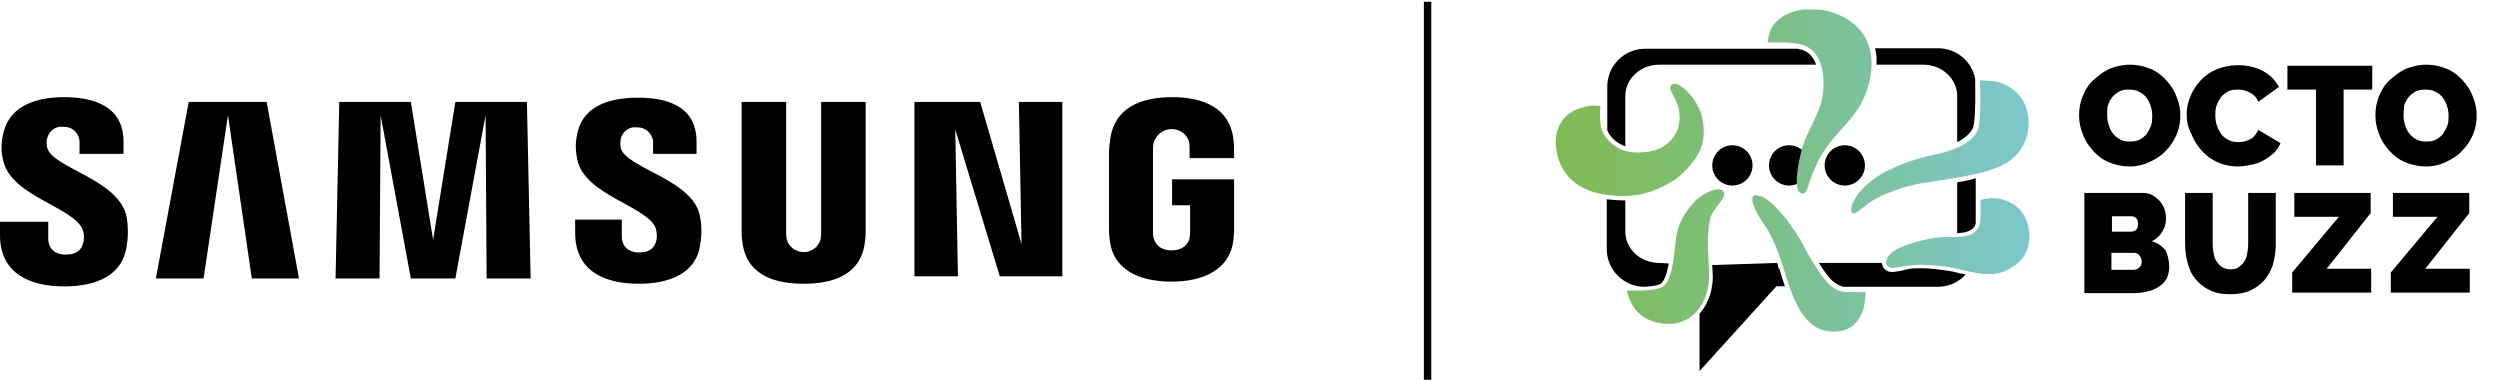
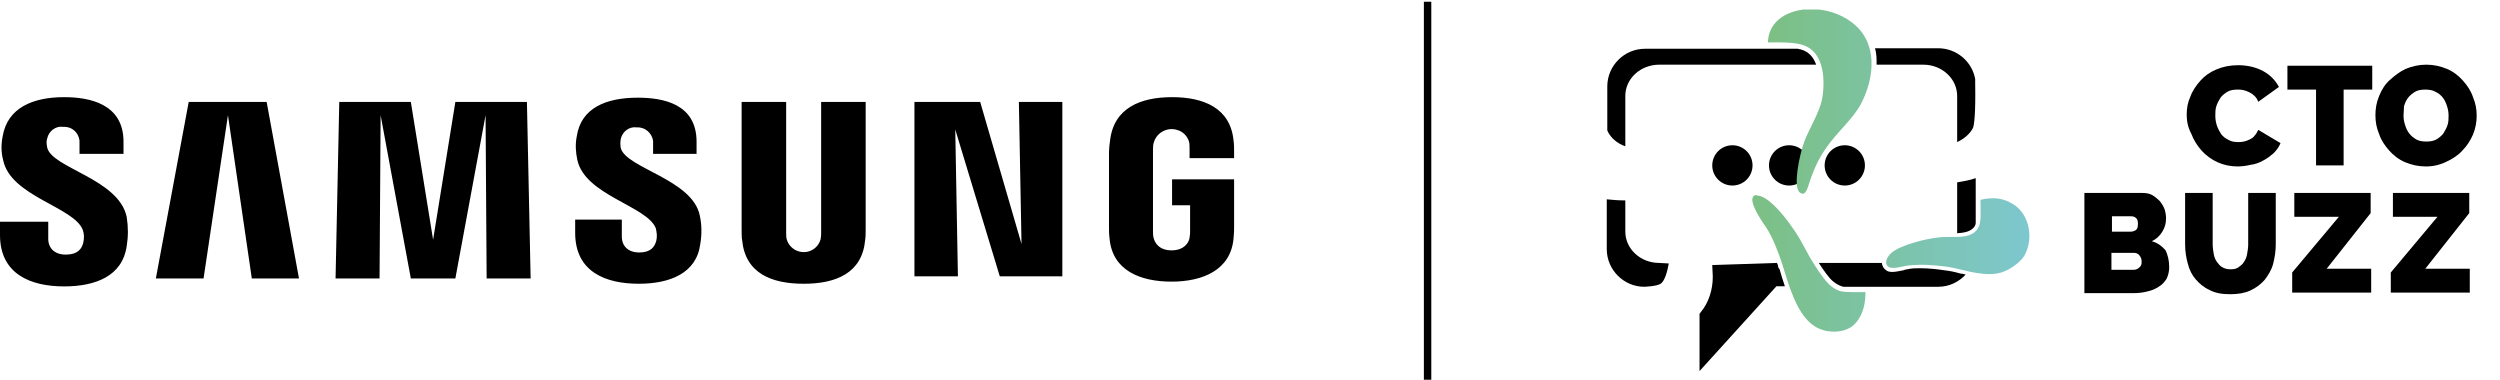
<svg xmlns="http://www.w3.org/2000/svg" xmlns:xlink="http://www.w3.org/1999/xlink" version="1.1" id="Warstwa_1" x="0px" y="0px" viewBox="0 0 471.6 71.7" style="enable-background:new 0 0 471.6 71.7;" xml:space="preserve">
  <style type="text/css">
	.st0{clip-path:url(#SVGID_00000121962002469235026070000005560474582469920692_);}
	.st1{fill:none;stroke:#000000;stroke-width:0.48;stroke-miterlimit:10;}
	
		.st2{clip-path:url(#SVGID_00000056400874864564814380000013358460701570040745_);fill:url(#SVGID_00000163062412979043198740000004538381887800024747_);}
	
		.st3{clip-path:url(#SVGID_00000023972086907875736200000012263608083926159784_);fill:url(#SVGID_00000140713012185348078680000002159029443891021187_);}
	
		.st4{clip-path:url(#SVGID_00000116229588257578187930000001629916464707942544_);fill:url(#SVGID_00000093886216593928238440000008429544267283097785_);}
	
		.st5{clip-path:url(#SVGID_00000061444588607610194690000012973312959131205295_);fill:url(#SVGID_00000078755104807999785250000001504503399299079554_);}
	
		.st6{clip-path:url(#SVGID_00000122714422689037188640000002590351479522224296_);fill:url(#SVGID_00000069369719232979023350000005610341736145804430_);}
	
		.st7{clip-path:url(#SVGID_00000040565434001600123890000007606614771574232965_);fill:url(#SVGID_00000061435229956917270510000005746205020333875636_);}
</style>
  <g id="Group_15" transform="translate(-685.5 -40)">
    <g id="Group_14" transform="translate(685.5 40.327)">
      <g>
        <defs>
          <rect id="SVGID_1_" y="0" width="270" height="71.3" />
        </defs>
        <clipPath id="SVGID_00000125600066923440577210000015586630906994687121_">
          <use xlink:href="#SVGID_1_" style="overflow:visible;" />
        </clipPath>
        <g id="Group_13" style="clip-path:url(#SVGID_00000125600066923440577210000015586630906994687121_);">
          <path id="Path_54" d="M8.9,27.5c-0.1-0.6-0.2-1.2,0-1.7c0.3-1.4,1.6-2.4,3-2.2c1.6-0.1,2.9,1,3.1,2.6c0,0.1,0,0.3,0,0.4v2.1h8.3      v-2.3c0-7.2-6.5-8.4-11.2-8.4c-5.9,0-10.7,2-11.6,7.4c-0.3,1.5-0.3,3,0.1,4.5c1.4,6.8,13.3,8.8,15,13.1c0.3,0.8,0.3,1.6,0.1,2.5      c-0.3,1.1-1,2.2-3.3,2.2c-2.1,0-3.3-1.2-3.3-3l0-3.2H0v2.5c0,7.4,5.8,9.7,12.1,9.7c6,0,11-2,11.8-7.6c0.3-1.8,0.3-3.6,0-5.5      C22.4,33.4,9.8,31.4,8.9,27.5 M117.1,27.6c-0.1-0.6-0.1-1.1,0-1.7c0.3-1.4,1.6-2.4,3-2.2c1.5-0.1,2.9,1,3.1,2.6      c0,0.1,0,0.3,0,0.4v2h8.2v-2.3c0-7.2-6.4-8.3-11.1-8.3c-5.9,0-10.7,1.9-11.5,7.3c-0.3,1.5-0.2,3,0.1,4.4      c1.4,6.7,13.1,8.7,14.8,12.9c0.2,0.8,0.3,1.6,0.1,2.4c-0.3,1.1-1,2.2-3.2,2.2c-2.1,0-3.3-1.2-3.3-3v-3.2h-8.8v2.5      c0,7.4,5.8,9.6,12,9.6c5.9,0,10.9-2,11.6-7.5c0.3-1.8,0.3-3.6-0.1-5.4C130.6,33.5,118.1,31.4,117.1,27.6 M192.7,45.7l-7.8-26.8      h-12.4v32.9h8.2l-0.5-27.7l8.4,27.7h11.8V18.9h-8.2L192.7,45.7z M35.6,18.9l-6.2,33.3h9l4.6-30.8l4.5,30.8h8.9l-6.1-33.3      L35.6,18.9z M85.9,18.9l-4.2,26l-4.2-26H64l-0.7,33.3h8.3l0.2-30.8l5.7,30.8h8.4l5.7-30.8l0.2,30.8h8.3l-0.7-33.3L85.9,18.9z       M163.3,18.9h-8.4v24.6c0,0.4,0,0.8-0.1,1.3c-0.5,1.8-2.3,2.8-4.1,2.3c-1.1-0.3-2-1.2-2.3-2.3c-0.1-0.4-0.1-0.8-0.1-1.3V18.9      h-8.4v23.9c0,0.6,0,1.9,0.1,2.2c0.6,6.2,5.5,8.2,11.6,8.2c6.1,0,11-2,11.6-8.2c0.1-0.7,0.1-1.5,0.1-2.2L163.3,18.9z M221.1,33.5      v4.9h3.4v4.8c0,0.4,0,0.8-0.1,1.3c-0.1,0.9-1,2.4-3.4,2.4s-3.2-1.5-3.4-2.4c-0.1-0.4-0.1-0.8-0.1-1.3V28c0-0.5,0-1.1,0.2-1.6      c0.6-1.8,2.6-2.8,4.4-2.2c1.1,0.3,1.9,1.2,2.2,2.2c0.1,0.4,0.1,0.9,0.1,1.3v1.8h8.4v-1.1c0-0.7,0-1.5-0.1-2.2      C232.1,20,227,18,221.1,18s-11,2-11.7,8.2c-0.1,0.6-0.2,1.6-0.2,2.2v14c0,0.7,0,1.5,0.1,2.2c0.5,6.1,5.8,8.2,11.7,8.2      c5.9,0,11.2-2.2,11.7-8.2c0.1-1.1,0.1-1.6,0.1-2.2v-8.9L221.1,33.5z" />
          <rect id="Rectangle_63" x="268.6" y="0" width="1.4" height="71.3" />
        </g>
      </g>
    </g>
    <path class="st1" d="M1136.2,77.1" />
    <g>
      <g>
        <path d="M998.5,89.6c-3.6,0-6.4-2.7-6.4-5.9v-5.9c-0.1,0-0.3,0-0.4,0c-1,0-2-0.1-3.1-0.2V87c0,3.9,3.2,7.1,7.1,7.1     c2.1-0.1,2.8-0.4,3.1-0.6c0.7-0.5,1.2-2.1,1.5-3.8L998.5,89.6z" />
        <path d="M1039.5,52.2h8.8c3.6,0,6.4,2.7,6.4,5.9v8.7c1.5-0.7,2.5-1.7,3-2.7c0.2-0.6,0.5-2.5,0.4-8.4c0-0.2,0-0.4,0-0.5v-0.3     c-0.6-3.3-3.5-5.8-7-5.8h-11.9c0.2,0.7,0.3,1.5,0.3,2.3C1039.5,51.7,1039.5,51.9,1039.5,52.2z" />
        <path d="M991.4,67.3c0.2,0.1,0.4,0.2,0.7,0.3v-9.5c0-3.3,2.9-5.9,6.4-5.9h29.6c-0.5-1.4-1.4-2.5-3-2.9c-0.2,0-0.3-0.1-0.5-0.1     h-28.8c-3.9,0-7.1,3.2-7.1,7.1v8.3C989.1,65.6,990.1,66.7,991.4,67.3z" />
        <path d="M1054.7,74.4v9.2c0,0.1,0,0.3,0,0.4c1.4-0.1,2.6-0.3,3.3-1.3c0.1-0.2,0.2-0.4,0.2-0.7v-8.4     C1057.1,74,1055.9,74.2,1054.7,74.4z" />
        <path d="M1020.9,90.1c0-0.1-0.1-0.3-0.2-0.5l-12.2,0.4c0,0.8,0.1,1.5,0.1,2.2c0,2.5-0.8,4.9-2.2,6.6c-0.1,0.1-0.2,0.3-0.3,0.4     V110l14.5-16h1.6c-0.4-1.1-0.7-2.2-1-3.2C1021,90.6,1020.9,90.3,1020.9,90.1z" />
        <path d="M1052.4,91c-1.4-0.2-3-0.4-4.6-0.4c-0.9,0-1.7,0-2.5,0.2c-0.2,0-0.5,0.1-0.8,0.2c-0.6,0.1-1.4,0.3-2,0.3s-1-0.1-1.3-0.4     c-0.4-0.3-0.6-0.7-0.7-1.2c0,0,0,0,0-0.1h-11.9c0.9,1.4,1.9,2.8,2.6,3.4c0.6,0.5,1.1,0.8,1.7,1c0.1,0,0.2,0.1,0.4,0.1h17.8     c2.1,0,3.9-0.9,5.2-2.3c-0.3-0.1-0.7-0.2-1-0.2C1054.3,91.3,1053.3,91.1,1052.4,91z" />
      </g>
      <path d="M1016.1,71.2c0,2.1-1.7,3.8-3.8,3.8c-2.1,0-3.8-1.7-3.8-3.8c0-2.1,1.7-3.8,3.8-3.8C1014.4,67.4,1016.1,69.1,1016.1,71.2" />
      <path d="M1026.8,71.2c0,2.1-1.7,3.8-3.8,3.8c-2.1,0-3.8-1.7-3.8-3.8c0-2.1,1.7-3.8,3.8-3.8C1025.1,67.4,1026.8,69.1,1026.8,71.2" />
      <path d="M1037.3,71.2c0,2.1-1.7,3.8-3.8,3.8s-3.8-1.7-3.8-3.8c0-2.1,1.7-3.8,3.8-3.8S1037.3,69.1,1037.3,71.2" />
      <g>
-         <path d="M1087.2,71.4c-1.4,0-2.7-0.3-3.9-0.8c-1.2-0.5-2.2-1.3-3-2.2c-0.8-0.9-1.5-1.9-1.9-3.1c-0.5-1.2-0.7-2.3-0.7-3.6     c0-1.2,0.2-2.4,0.7-3.6c0.5-1.2,1.1-2.2,2-3c0.9-0.8,1.9-1.6,3-2.1c1.2-0.5,2.5-0.8,3.9-0.8s2.7,0.3,3.9,0.8     c1.2,0.5,2.2,1.3,3,2.2c0.8,0.9,1.5,1.9,1.9,3.1c0.5,1.2,0.7,2.3,0.7,3.5s-0.2,2.4-0.7,3.6c-0.5,1.1-1.1,2.1-2,3     c-0.8,0.9-1.9,1.6-3,2.1C1089.9,71.1,1088.6,71.4,1087.2,71.4z M1083,61.8c0,0.6,0.1,1.2,0.3,1.8c0.2,0.6,0.4,1.1,0.8,1.6     c0.4,0.5,0.8,0.8,1.3,1.1c0.5,0.3,1.2,0.4,1.9,0.4s1.4-0.1,1.9-0.4c0.5-0.3,1-0.7,1.3-1.1c0.3-0.5,0.6-1,0.8-1.6s0.2-1.2,0.2-1.8     c0-0.6-0.1-1.2-0.3-1.8c-0.2-0.6-0.4-1.1-0.8-1.6s-0.8-0.8-1.4-1.1c-0.5-0.3-1.2-0.4-1.9-0.4c-0.7,0-1.4,0.1-1.9,0.4     c-0.5,0.3-1,0.7-1.3,1.1c-0.4,0.5-0.6,1-0.8,1.6C1083,60.6,1083,61.2,1083,61.8z" />
        <path d="M1098,61.6c0-1.2,0.2-2.3,0.7-3.4c0.4-1.1,1.1-2.1,1.9-3c0.8-0.9,1.8-1.6,3-2.1c1.2-0.5,2.5-0.8,4.1-0.8     c1.8,0,3.4,0.4,4.7,1.1s2.3,1.7,3,3l-3.9,2.8c-0.2-0.5-0.4-0.8-0.7-1.1c-0.3-0.3-0.6-0.5-1-0.7c-0.4-0.2-0.7-0.3-1.1-0.4     s-0.7-0.1-1.1-0.1c-0.7,0-1.4,0.1-1.9,0.4s-1,0.7-1.3,1.1c-0.3,0.5-0.6,1-0.8,1.6c-0.2,0.6-0.2,1.2-0.2,1.8     c0,0.7,0.1,1.3,0.3,1.9c0.2,0.6,0.5,1.1,0.8,1.6c0.4,0.5,0.8,0.8,1.4,1.1c0.5,0.3,1.1,0.4,1.8,0.4c0.4,0,0.7,0,1.1-0.1     c0.4-0.1,0.7-0.2,1.1-0.4c0.4-0.2,0.7-0.4,0.9-0.7c0.3-0.3,0.5-0.7,0.7-1.1l4.2,2.5c-0.3,0.7-0.7,1.3-1.3,1.9     c-0.6,0.5-1.2,1-2,1.4c-0.7,0.4-1.5,0.7-2.4,0.8c-0.8,0.2-1.7,0.3-2.4,0.3c-1.4,0-2.7-0.3-3.8-0.8s-2.2-1.3-3-2.2s-1.5-2-1.9-3.1     C1098.2,64,1098,62.8,1098,61.6z" />
      </g>
      <g>
        <path d="M1133,56.9h-5.4v14.3h-5.2V56.9h-5.4v-4.5h16V56.9L1133,56.9z" />
        <path d="M1143.1,71.4c-1.4,0-2.7-0.3-3.9-0.8c-1.2-0.5-2.2-1.3-3-2.2c-0.8-0.9-1.5-1.9-1.9-3.1c-0.5-1.2-0.7-2.3-0.7-3.6     c0-1.2,0.2-2.4,0.7-3.6c0.5-1.2,1.1-2.2,2-3c0.9-0.8,1.9-1.6,3-2.1c1.2-0.5,2.5-0.8,3.9-0.8c1.4,0,2.7,0.3,3.9,0.8     c1.2,0.5,2.2,1.3,3,2.2c0.8,0.9,1.5,1.9,1.9,3.1c0.5,1.2,0.7,2.3,0.7,3.5s-0.2,2.4-0.7,3.6c-0.5,1.1-1.1,2.1-2,3     c-0.8,0.9-1.9,1.6-3,2.1C1145.8,71.1,1144.5,71.4,1143.1,71.4z M1138.9,61.8c0,0.6,0.1,1.2,0.3,1.8c0.2,0.6,0.4,1.1,0.8,1.6     s0.8,0.8,1.3,1.1c0.5,0.3,1.2,0.4,1.9,0.4c0.7,0,1.4-0.1,1.9-0.4c0.5-0.3,1-0.7,1.3-1.1c0.3-0.5,0.6-1,0.8-1.6     c0.2-0.6,0.2-1.2,0.2-1.8c0-0.6-0.1-1.2-0.3-1.8c-0.2-0.6-0.4-1.1-0.8-1.6s-0.8-0.8-1.4-1.1c-0.5-0.3-1.2-0.4-1.9-0.4     c-0.7,0-1.4,0.1-1.9,0.4c-0.5,0.3-1,0.7-1.3,1.1c-0.4,0.5-0.6,1-0.8,1.6C1139,60.6,1138.9,61.2,1138.9,61.8z" />
      </g>
      <g>
        <path d="M1094.7,90.4c0,0.8-0.2,1.6-0.5,2.2c-0.4,0.6-0.8,1.1-1.5,1.5c-0.6,0.4-1.3,0.7-2.2,0.9c-0.8,0.2-1.7,0.3-2.6,0.3h-9.2     V76.4h11c0.7,0,1.2,0.1,1.8,0.4c0.5,0.3,1,0.7,1.4,1.1c0.4,0.5,0.7,1,0.9,1.5c0.2,0.6,0.3,1.2,0.3,1.8c0,0.9-0.2,1.7-0.7,2.5     c-0.5,0.8-1.1,1.4-2,1.8c1.1,0.3,1.9,0.9,2.6,1.7C1094.4,88,1094.7,89.1,1094.7,90.4z M1083.9,80.8v2.9h3.5c0.4,0,0.7-0.1,1-0.3     s0.4-0.6,0.4-1.2c0-0.5-0.1-0.9-0.4-1.1c-0.2-0.2-0.5-0.3-0.9-0.3H1083.9L1083.9,80.8z M1089.5,89.4c0-0.5-0.1-0.8-0.4-1.2     c-0.2-0.3-0.6-0.5-1-0.5h-4.3v3.2h4.1c0.4,0,0.8-0.1,1.1-0.4C1089.4,90.2,1089.5,89.9,1089.5,89.4z" />
        <path d="M1106.3,90.8c0.6,0,1.1-0.1,1.5-0.4c0.4-0.3,0.8-0.6,1-1c0.3-0.4,0.5-0.9,0.6-1.5c0.1-0.6,0.2-1.2,0.2-1.8v-9.7h5.2v9.7     c0,1.3-0.2,2.5-0.5,3.7c-0.3,1.1-0.9,2.1-1.6,3c-0.7,0.8-1.6,1.5-2.7,2s-2.3,0.7-3.8,0.7s-2.8-0.2-3.9-0.8     c-1.1-0.5-1.9-1.2-2.6-2c-0.7-0.8-1.2-1.8-1.5-3c-0.3-1.1-0.5-2.3-0.5-3.6v-9.7h5.2v9.7c0,0.6,0.1,1.2,0.2,1.8     c0.1,0.6,0.3,1.1,0.6,1.5c0.3,0.4,0.6,0.8,1,1C1105.2,90.7,1105.7,90.8,1106.3,90.8z" />
        <path d="M1117.9,91.4l8.8-10.5h-8.4v-4.5h14.4v3.8l-8.3,10.5h8.4v4.5h-14.9V91.4L1117.9,91.4z" />
        <path d="M1136.5,91.4l8.8-10.5h-8.4v-4.5h14.4v3.8l-8.3,10.5h8.4v4.5h-14.9V91.4z" />
      </g>
      <g>
        <g>
          <g>
            <g>
              <defs>
-                 <path id="SVGID_00000124884371902692875560000015360530495293066409_" d="M1001.4,55.8c-0.1,0-0.2,0-0.4,0.1         c-1.3,0.7,0.7,2.2,1.2,4.7c0.5,2.8-0.3,5.2-2.7,6.9c-2,1.4-6.2,1.7-8.4,0.6c-1.4-0.7-2.8-2-3.4-3.5c-0.5-1.3-0.4-3.4-0.3-4.6         c-2.3-0.4-5.7,0.7-7,2.5c-1.2,1.6-1.7,3.4-1.3,5.8c0.8,5.1,4.5,7.6,8.6,8.3c5.7,1,9.5,0,13.9-2.8c1.7-1.2,3.9-3.7,4.7-5.7         c1.1-2.7,0.6-6.4-0.8-8.6C1004.8,58.2,1002.7,55.8,1001.4,55.8L1001.4,55.8" />
-               </defs>
+                 </defs>
              <clipPath id="SVGID_00000006700968397479562590000006638689381913551788_">
                <use xlink:href="#SVGID_00000124884371902692875560000015360530495293066409_" style="overflow:visible;" />
              </clipPath>
              <linearGradient id="SVGID_00000089542334722053516650000007430752234240571785_" gradientUnits="userSpaceOnUse" x1="-156.813" y1="55.582" x2="-156.532" y2="55.582" gradientTransform="matrix(379 0 0 379 60400.734 -20999.062)">
                <stop offset="0" style="stop-color:#7EB947" />
                <stop offset="0.166" style="stop-color:#80BC5B" />
                <stop offset="0.499" style="stop-color:#7CC089" />
                <stop offset="0.967" style="stop-color:#7DC8D4" />
                <stop offset="1" style="stop-color:#7CC8DA" />
              </linearGradient>
              <rect x="978.7" y="55.8" style="clip-path:url(#SVGID_00000006700968397479562590000006638689381913551788_);fill:url(#SVGID_00000089542334722053516650000007430752234240571785_);" width="28.8" height="21.7" />
            </g>
          </g>
        </g>
      </g>
      <g>
        <g>
          <g>
            <g>
              <defs>
                <path id="SVGID_00000134972092501757133630000009194576011439746702_" d="M1019,48c1.5,0,4.5-0.1,6.3,0.4         c4.8,1.3,4.4,7.7,3.9,10.4c-0.5,2.4-2.4,5.5-3.3,7.8c-1,2.7-2.2,8.7-0.9,9.7c1.2,0.9,1.5-1,2-2.4c1.1-3.1,2.1-4.9,3.8-7.1         c1.8-2.3,4.4-4.7,5.7-7.1c2.7-5.1,3.3-11.8-1.7-15.5c-2.2-1.7-5.1-2.5-7.8-2.5C1022.9,41.8,1019.1,43.8,1019,48" />
              </defs>
              <clipPath id="SVGID_00000079449207818654775230000013046204413109599405_">
                <use xlink:href="#SVGID_00000134972092501757133630000009194576011439746702_" style="overflow:visible;" />
              </clipPath>
              <linearGradient id="SVGID_00000104696108640714918980000015253097060971564215_" gradientUnits="userSpaceOnUse" x1="-156.95" y1="55.505" x2="-156.67" y2="55.505" gradientTransform="matrix(403 0 0 403 64216.707 -22308.875)">
                <stop offset="0" style="stop-color:#7EB947" />
                <stop offset="0.166" style="stop-color:#80BC5B" />
                <stop offset="0.499" style="stop-color:#7CC089" />
                <stop offset="0.967" style="stop-color:#7DC8D4" />
                <stop offset="1" style="stop-color:#7CC8DA" />
              </linearGradient>
              <rect x="1019" y="41.8" style="clip-path:url(#SVGID_00000079449207818654775230000013046204413109599405_);fill:url(#SVGID_00000104696108640714918980000015253097060971564215_);" width="20.9" height="35.4" />
            </g>
          </g>
        </g>
      </g>
      <g>
        <g>
          <g>
            <g>
              <defs>
                <path id="SVGID_00000058564294346403428730000010864696798140191624_" d="M1016.7,76.8c-1.9,0.4,0.9,4.6,1.9,6         c1.3,1.9,2.4,4.9,3.1,7c1.2,3.9,2.7,9.4,5.9,11.6c2.2,1.6,6,1.6,7.8-0.3c1.7-1.8,2-4.1,2-6c-0.9,0-3.8,0.1-4.8-0.2         c-0.7-0.2-1.3-0.6-2-1.2c-1.5-1.4-3.9-5.4-4.8-7.2c-1.6-3.2-6.2-9.6-8.8-9.6C1016.9,76.8,1016.8,76.8,1016.7,76.8" />
              </defs>
              <clipPath id="SVGID_00000183938022207579146600000014085426906394633117_">
                <use xlink:href="#SVGID_00000058564294346403428730000010864696798140191624_" style="overflow:visible;" />
              </clipPath>
              <linearGradient id="SVGID_00000168102354036620721400000018026374158762607490_" gradientUnits="userSpaceOnUse" x1="-156.693" y1="55.731" x2="-156.412" y2="55.731" gradientTransform="matrix(362 0 0 362 57691.961 -20084.891)">
                <stop offset="0" style="stop-color:#7EB947" />
                <stop offset="0.166" style="stop-color:#80BC5B" />
                <stop offset="0.499" style="stop-color:#7CC089" />
                <stop offset="0.967" style="stop-color:#7DC8D4" />
                <stop offset="1" style="stop-color:#7CC8DA" />
              </linearGradient>
              <rect x="1014.8" y="76.8" style="clip-path:url(#SVGID_00000183938022207579146600000014085426906394633117_);fill:url(#SVGID_00000168102354036620721400000018026374158762607490_);" width="22.6" height="26.2" />
            </g>
          </g>
        </g>
      </g>
      <g>
        <g>
          <g>
            <g>
              <defs>
-                 <path id="SVGID_00000082341930981765636380000012858676978101260703_" d="M1005.3,77.9c-2.2,2.4-3.4,4.5-3.7,7.6         c-0.4,4.1-0.9,7.5-2.3,8.5c-1.4,1-5.5,0.8-6.9,0.8c0.9,4.5,4.3,6.3,8,6.3c4.5,0,7.5-4.2,7.5-8.9c0-3.3-0.6-7,0.2-10.9         c0.4-2.1,3.6-4.2,2.4-5.3c-0.2-0.2-0.5-0.3-0.9-0.3C1008.3,75.7,1006.2,77,1005.3,77.9" />
-               </defs>
+                 </defs>
              <clipPath id="SVGID_00000034785069514895516720000006874097492050300808_">
                <use xlink:href="#SVGID_00000082341930981765636380000012858676978101260703_" style="overflow:visible;" />
              </clipPath>
              <linearGradient id="SVGID_00000042708280168375896360000001257335714214357165_" gradientUnits="userSpaceOnUse" x1="-156.813" y1="55.669" x2="-156.532" y2="55.669" gradientTransform="matrix(379 0 0 379 60400.734 -21010.062)">
                <stop offset="0" style="stop-color:#7EB947" />
                <stop offset="0.166" style="stop-color:#80BC5B" />
                <stop offset="0.499" style="stop-color:#7CC089" />
                <stop offset="0.967" style="stop-color:#7DC8D4" />
                <stop offset="1" style="stop-color:#7CC8DA" />
              </linearGradient>
-               <rect x="992.4" y="75.7" style="clip-path:url(#SVGID_00000034785069514895516720000006874097492050300808_);fill:url(#SVGID_00000042708280168375896360000001257335714214357165_);" width="19.4" height="25.4" />
            </g>
          </g>
        </g>
      </g>
      <g>
        <g>
          <g>
            <g>
              <defs>
                <path id="SVGID_00000050639144696229205430000017561424484503368580_" d="M1059.1,77.7c0,2.5,0.2,4.4-0.5,5.4         c-1.1,1.7-3.2,1.6-5.3,1.6c-0.8,0-1.5,0-2.2,0.1c-2.1,0.2-7.1,1.4-8.8,2.9c-0.9,0.8-1.4,2-0.6,2.6c0.8,0.6,2.7-0.1,3.7-0.2         c2.5-0.3,4.8-0.1,7.3,0.2c2.8,0.4,6.2,1.8,9.5,1.3c1.9-0.3,4.3-1.9,5.2-3.4c1.8-3.3,0.9-7.7-2-9.6c-1.1-0.7-2.4-1.2-3.8-1.2         C1060.6,77.4,1059.9,77.5,1059.1,77.7" />
              </defs>
              <clipPath id="SVGID_00000137828967969287104260000015859290855049221518_">
                <use xlink:href="#SVGID_00000050639144696229205430000017561424484503368580_" style="overflow:visible;" />
              </clipPath>
              <linearGradient id="SVGID_00000169558258548219286890000009496734845463155101_" gradientUnits="userSpaceOnUse" x1="-156.813" y1="55.659" x2="-156.532" y2="55.659" gradientTransform="matrix(379 0 0 379 60400.734 -21010.062)">
                <stop offset="0" style="stop-color:#7EB947" />
                <stop offset="0.166" style="stop-color:#80BC5B" />
                <stop offset="0.499" style="stop-color:#7CC089" />
                <stop offset="0.967" style="stop-color:#7DC8D4" />
                <stop offset="1" style="stop-color:#7CC8DA" />
              </linearGradient>
              <rect x="1040.8" y="77.4" style="clip-path:url(#SVGID_00000137828967969287104260000015859290855049221518_);fill:url(#SVGID_00000169558258548219286890000009496734845463155101_);" width="28.2" height="14.7" />
            </g>
          </g>
        </g>
      </g>
      <g>
        <g>
          <g>
            <g>
              <defs>
-                 <path id="SVGID_00000048492852701768029320000003674021508536344207_" d="M1059,55.2c0,0.8,0.3,7.7-0.4,9.3         c-1.2,2.7-4.8,3.9-7.4,4.5c-3.2,0.7-5.6,1.3-8.8,2.8c-2.7,1.2-5.9,3.5-7.2,6.1c-0.5,0.9-0.7,2-0.2,2.3         c0.7,0.4,2.3-1.7,4.3-2.7c2.5-1.3,5.7-2.4,8.5-2.9c6.1-1,13.1-1.7,16.7-4.2c3.3-2.3,4.4-6.3,3.2-10.1         c-0.6-1.9-2.1-3.4-3.9-4.3c-1.3-0.7-3.1-0.8-4.2-0.8C1059.4,55.1,1059.1,55.2,1059,55.2" />
-               </defs>
+                 </defs>
              <clipPath id="SVGID_00000044154454427134882490000013302582911656581305_">
                <use xlink:href="#SVGID_00000048492852701768029320000003674021508536344207_" style="overflow:visible;" />
              </clipPath>
              <linearGradient id="SVGID_00000097473288278241045410000006235905670787399592_" gradientUnits="userSpaceOnUse" x1="-156.806" y1="55.62" x2="-156.525" y2="55.62" gradientTransform="matrix(378 0 0 378 60241.277 -20956.703)">
                <stop offset="0" style="stop-color:#7EB947" />
                <stop offset="0.166" style="stop-color:#80BC5B" />
                <stop offset="0.499" style="stop-color:#7CC089" />
                <stop offset="0.967" style="stop-color:#7DC8D4" />
                <stop offset="1" style="stop-color:#7CC8DA" />
              </linearGradient>
              <rect x="1034.5" y="55.1" style="clip-path:url(#SVGID_00000044154454427134882490000013302582911656581305_);fill:url(#SVGID_00000097473288278241045410000006235905670787399592_);" width="34.4" height="25.4" />
            </g>
          </g>
        </g>
      </g>
    </g>
  </g>
</svg>